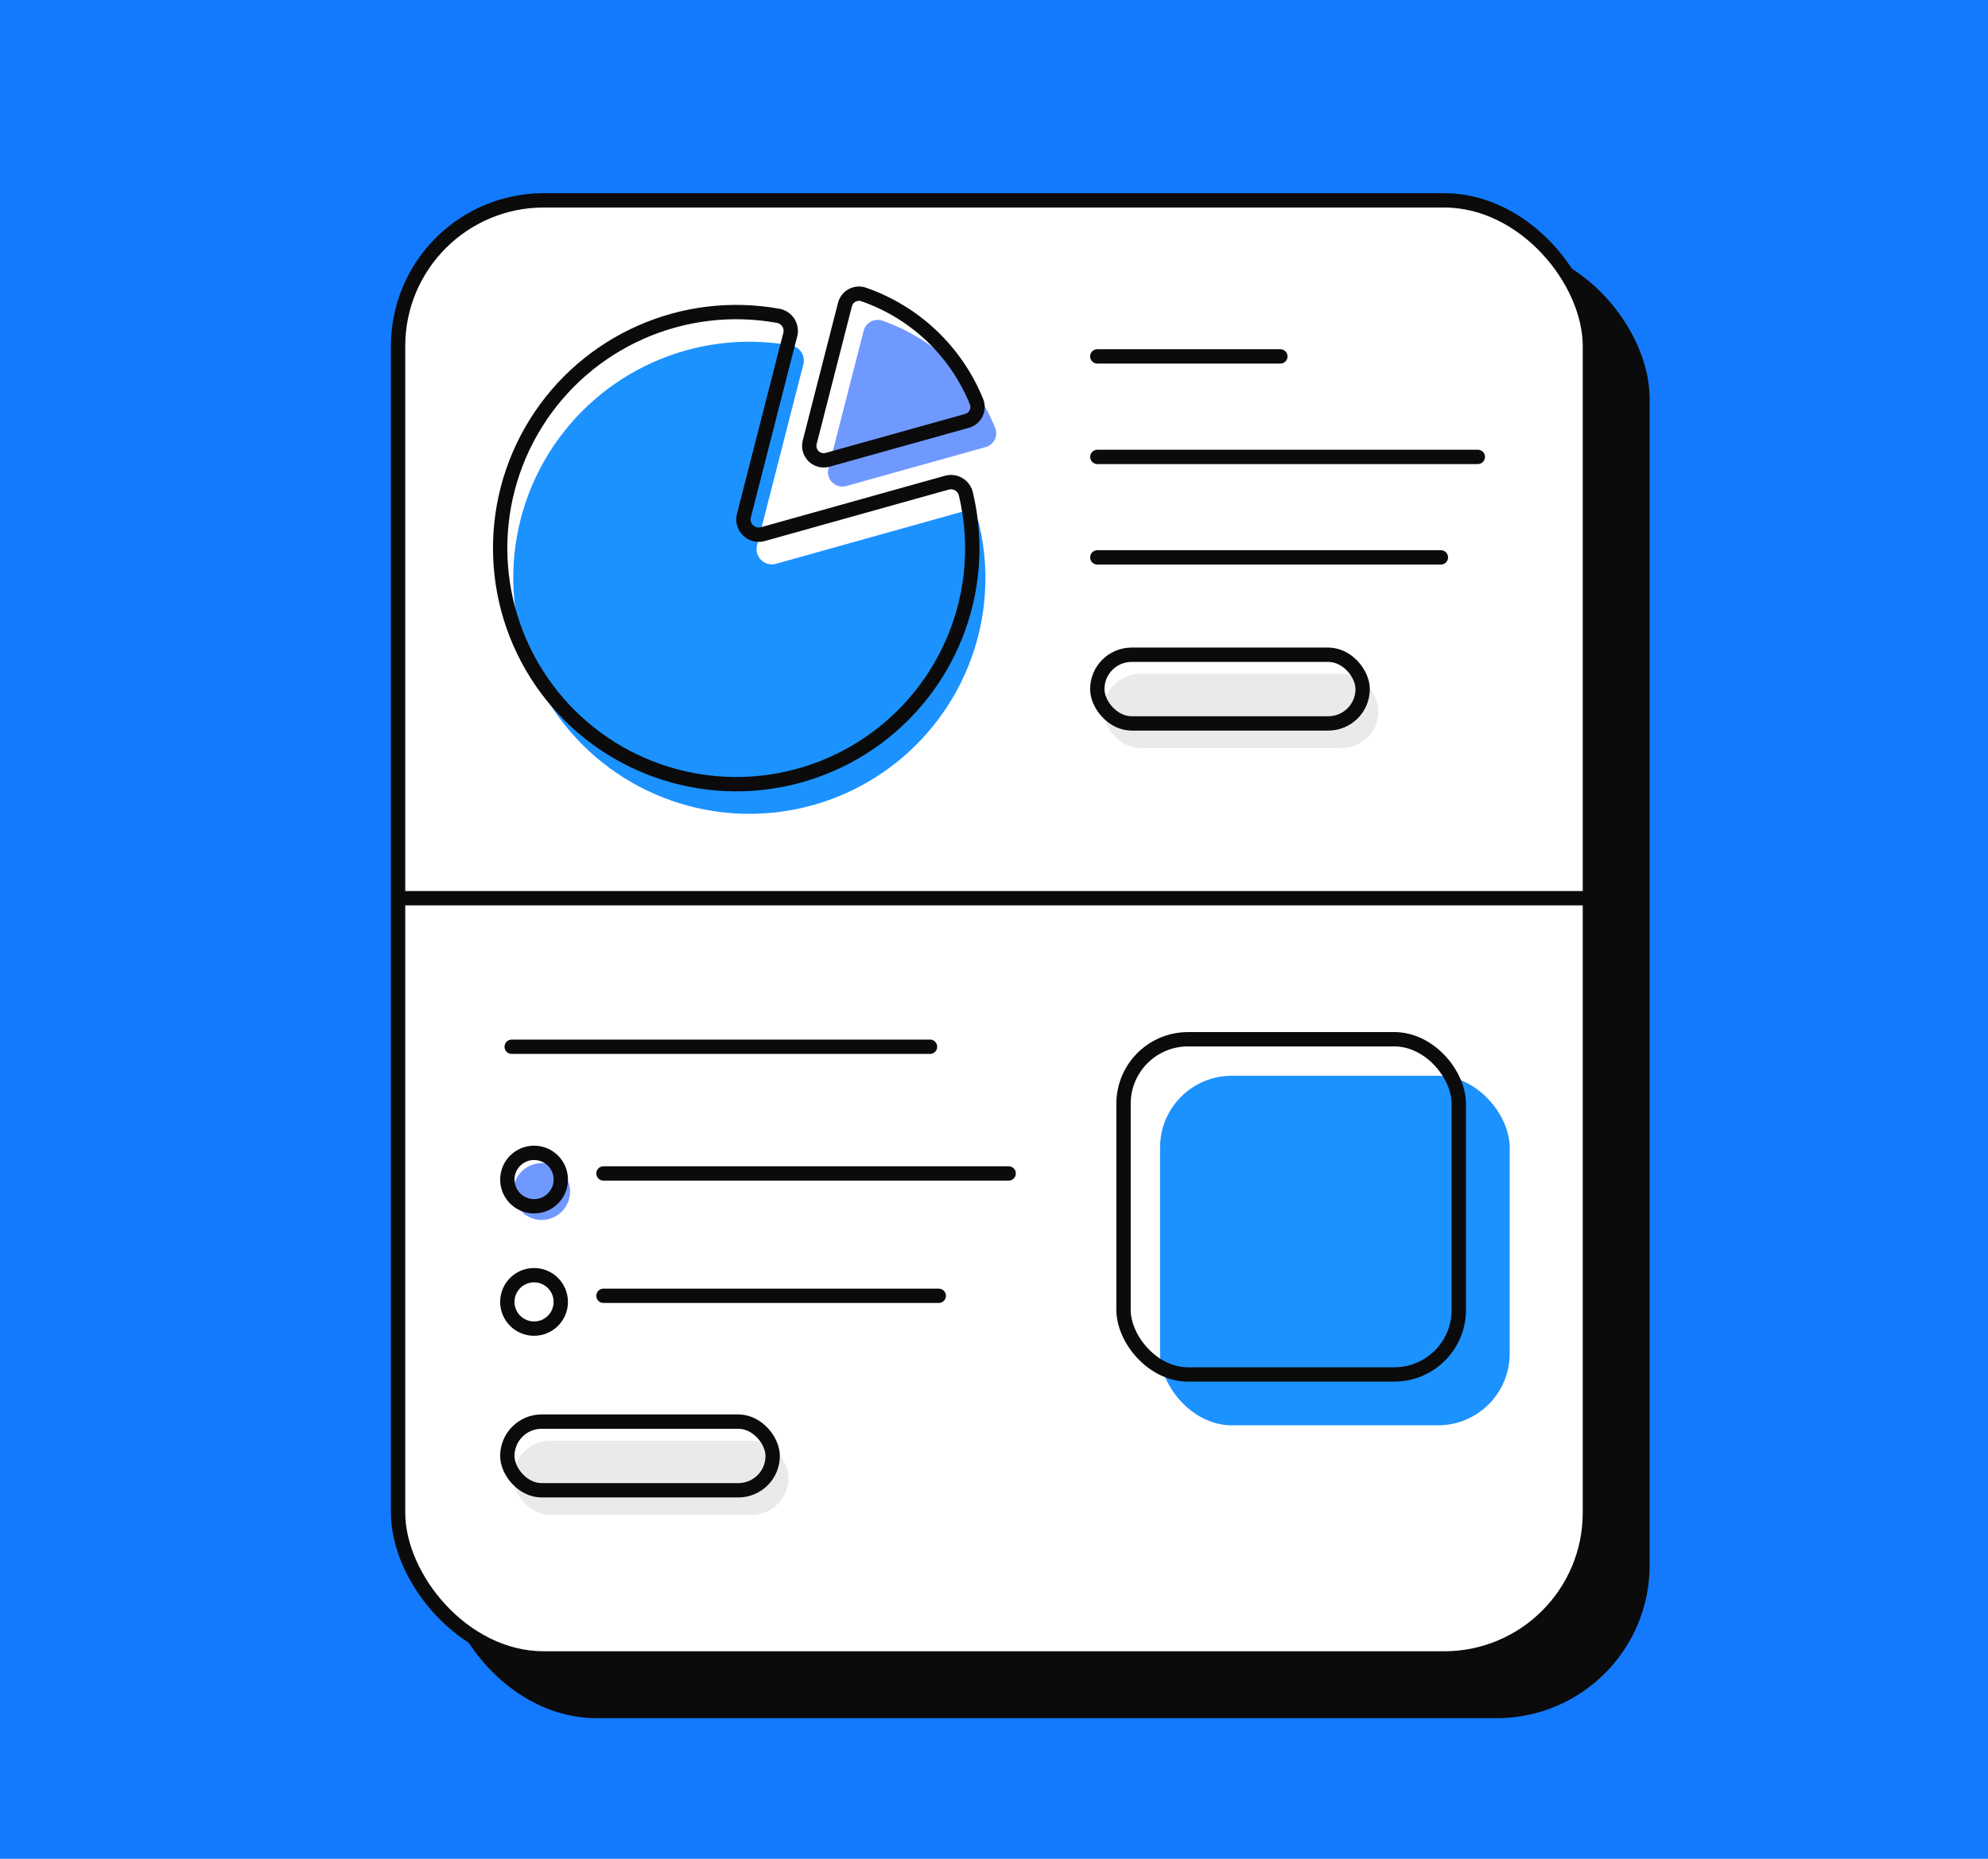
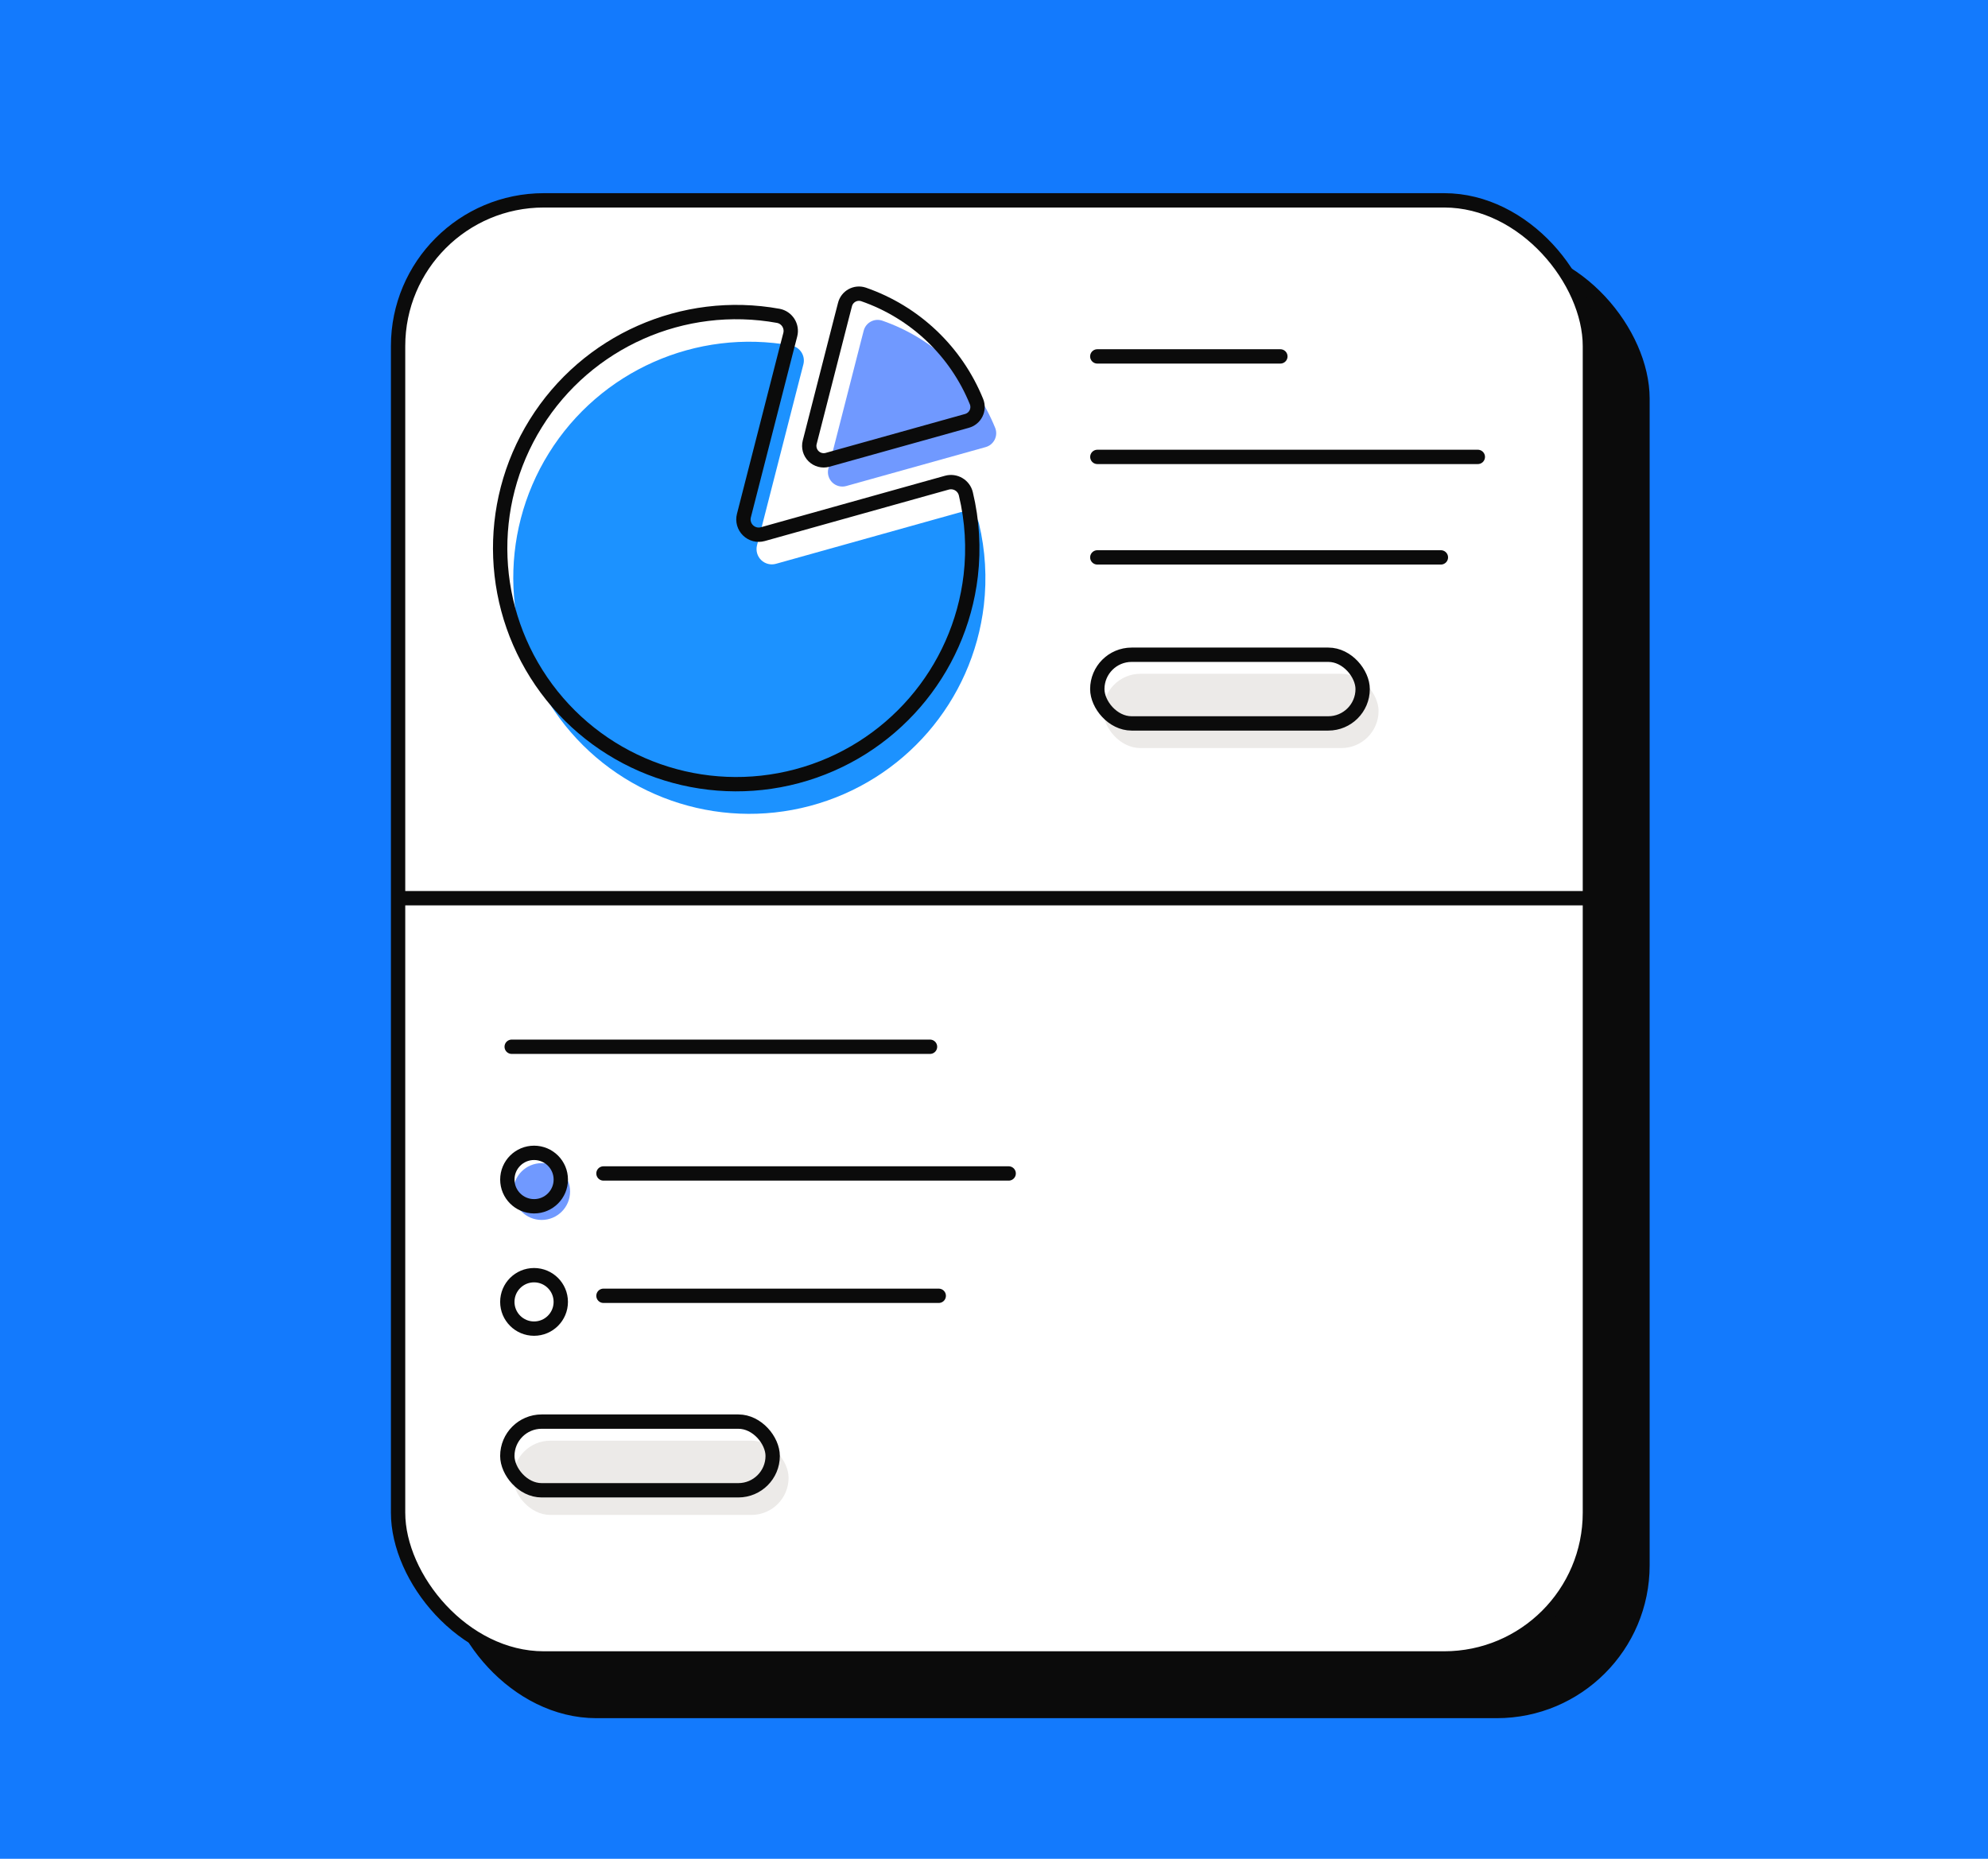
<svg xmlns="http://www.w3.org/2000/svg" width="416" height="389" viewBox="0 0 416 389" fill="none">
  <rect width="416" height="389" fill="#137AFD" />
  <rect x="94.301" y="52.926" width="249.397" height="305.146" rx="30.5" fill="#0B0B0B" stroke="#0B0B0B" stroke-width="3" />
  <rect x="83.301" y="41.927" width="249.397" height="305.146" rx="30.5" fill="white" stroke="#0B0B0B" stroke-width="3" />
-   <rect x="242.75" y="225.132" width="73.159" height="73.15" rx="15" fill="#1C92FF" />
-   <rect x="235.105" y="217.488" width="70.159" height="70.15" rx="13.5" stroke="#0B0B0B" stroke-width="3" />
  <rect x="107.404" y="301.494" width="57.612" height="15.544" rx="7.772" fill="#ECEAE8" />
  <rect x="106.16" y="297.507" width="55.527" height="14.373" rx="7.187" stroke="#0B0B0B" stroke-width="3" />
  <line x1="107.076" y1="219.06" x2="194.61" y2="219.06" stroke="#0B0B0B" stroke-width="3" stroke-linecap="round" />
  <line x1="126.279" y1="245.576" x2="211.07" y2="245.576" stroke="#0B0B0B" stroke-width="3" stroke-linecap="round" />
  <ellipse cx="113.348" cy="249.362" rx="5.944" ry="5.943" fill="#7099FF" />
  <path d="M117.35 246.853C117.35 249.941 114.846 252.445 111.757 252.445C108.668 252.445 106.164 249.941 106.164 246.853C106.164 243.765 108.668 241.261 111.757 241.261C114.846 241.261 117.35 243.765 117.35 246.853Z" stroke="#0B0B0B" stroke-width="3" />
  <line x1="126.279" y1="271.179" x2="196.438" y2="271.179" stroke="#0B0B0B" stroke-width="3" stroke-linecap="round" />
  <path d="M117.346 272.456C117.346 275.544 114.842 278.048 111.753 278.048C108.664 278.048 106.16 275.544 106.16 272.456C106.16 269.368 108.664 266.864 111.753 266.864C114.842 266.864 117.346 269.368 117.346 272.456Z" stroke="#0B0B0B" stroke-width="3" />
  <path d="M208.259 89.573C208.567 90.369 208.522 91.259 208.137 92.021C207.752 92.783 207.062 93.346 206.238 93.57L203.213 94.417L177.054 101.722C176.018 102 174.911 101.708 174.147 100.954C173.383 100.201 173.075 99.099 173.339 98.058L180.072 71.754L180.726 69.228C180.927 68.415 181.459 67.723 182.192 67.318C182.926 66.913 183.794 66.832 184.59 67.095C195.356 70.819 203.985 79.014 208.259 89.573V89.573Z" fill="#7099FF" />
  <path d="M205.877 126.672C203.516 146.796 189.104 163.438 169.522 168.652C149.941 173.866 129.16 166.595 117.103 150.31C105.045 134.026 104.155 112.031 114.857 94.826C125.56 77.621 145.685 68.695 165.624 72.31C166.486 72.48 167.24 72.995 167.712 73.736C168.183 74.477 168.33 75.378 168.118 76.231L167.138 80.026L158.409 114.119C158.127 115.226 158.455 116.399 159.272 117.198C160.089 117.997 161.269 118.299 162.37 117.992L196.255 108.512L200.89 107.219C201.728 106.987 202.626 107.106 203.374 107.55C204.123 107.994 204.659 108.724 204.858 109.571C206.195 115.168 206.54 120.956 205.877 126.672V126.672Z" fill="#1C92FF" />
  <path d="M203.133 120.464C200.772 140.588 186.36 157.23 166.778 162.444C147.197 167.658 126.416 160.387 114.358 144.102C102.301 127.818 101.411 105.823 112.113 88.618C122.816 71.412 142.941 62.487 162.88 66.102C163.742 66.271 164.496 66.787 164.967 67.528C165.439 68.269 165.586 69.17 165.374 70.023L164.393 73.818L155.665 107.911C155.382 109.018 155.711 110.191 156.528 110.99C157.344 111.789 158.525 112.091 159.625 111.784L193.511 102.304L198.145 101.011C198.984 100.779 199.882 100.898 200.63 101.342C201.379 101.786 201.915 102.516 202.113 103.363C203.451 108.96 203.796 114.748 203.133 120.464V120.464Z" stroke="#0B0B0B" stroke-width="3" />
  <path d="M204.353 84.087C204.661 84.883 204.616 85.773 204.231 86.535C203.846 87.297 203.155 87.86 202.331 88.084L199.307 88.931L173.148 96.236C172.112 96.514 171.005 96.222 170.241 95.468C169.477 94.715 169.169 93.613 169.432 92.573L176.165 66.268L176.819 63.742C177.021 62.929 177.553 62.237 178.286 61.832C179.019 61.428 179.888 61.347 180.684 61.609C191.449 65.333 200.079 73.528 204.353 84.087V84.087Z" stroke="#0B0B0B" stroke-width="3" />
  <rect x="230.859" y="141.007" width="57.612" height="15.544" rx="7.772" fill="#ECEAE8" />
  <rect x="229.615" y="137.021" width="55.527" height="14.373" rx="7.187" stroke="#0B0B0B" stroke-width="3" />
  <line x1="229.615" y1="74.587" x2="267.923" y2="74.587" stroke="#0B0B0B" stroke-width="3" stroke-linecap="round" />
  <line x1="229.627" y1="95.618" x2="309.243" y2="95.618" stroke="#0B0B0B" stroke-width="3" stroke-linecap="round" />
  <line x1="229.619" y1="116.648" x2="301.513" y2="116.648" stroke="#0B0B0B" stroke-width="3" stroke-linecap="round" />
  <line x1="84.541" y1="187.971" x2="332.366" y2="187.971" stroke="#0B0B0B" stroke-width="3" />
</svg>